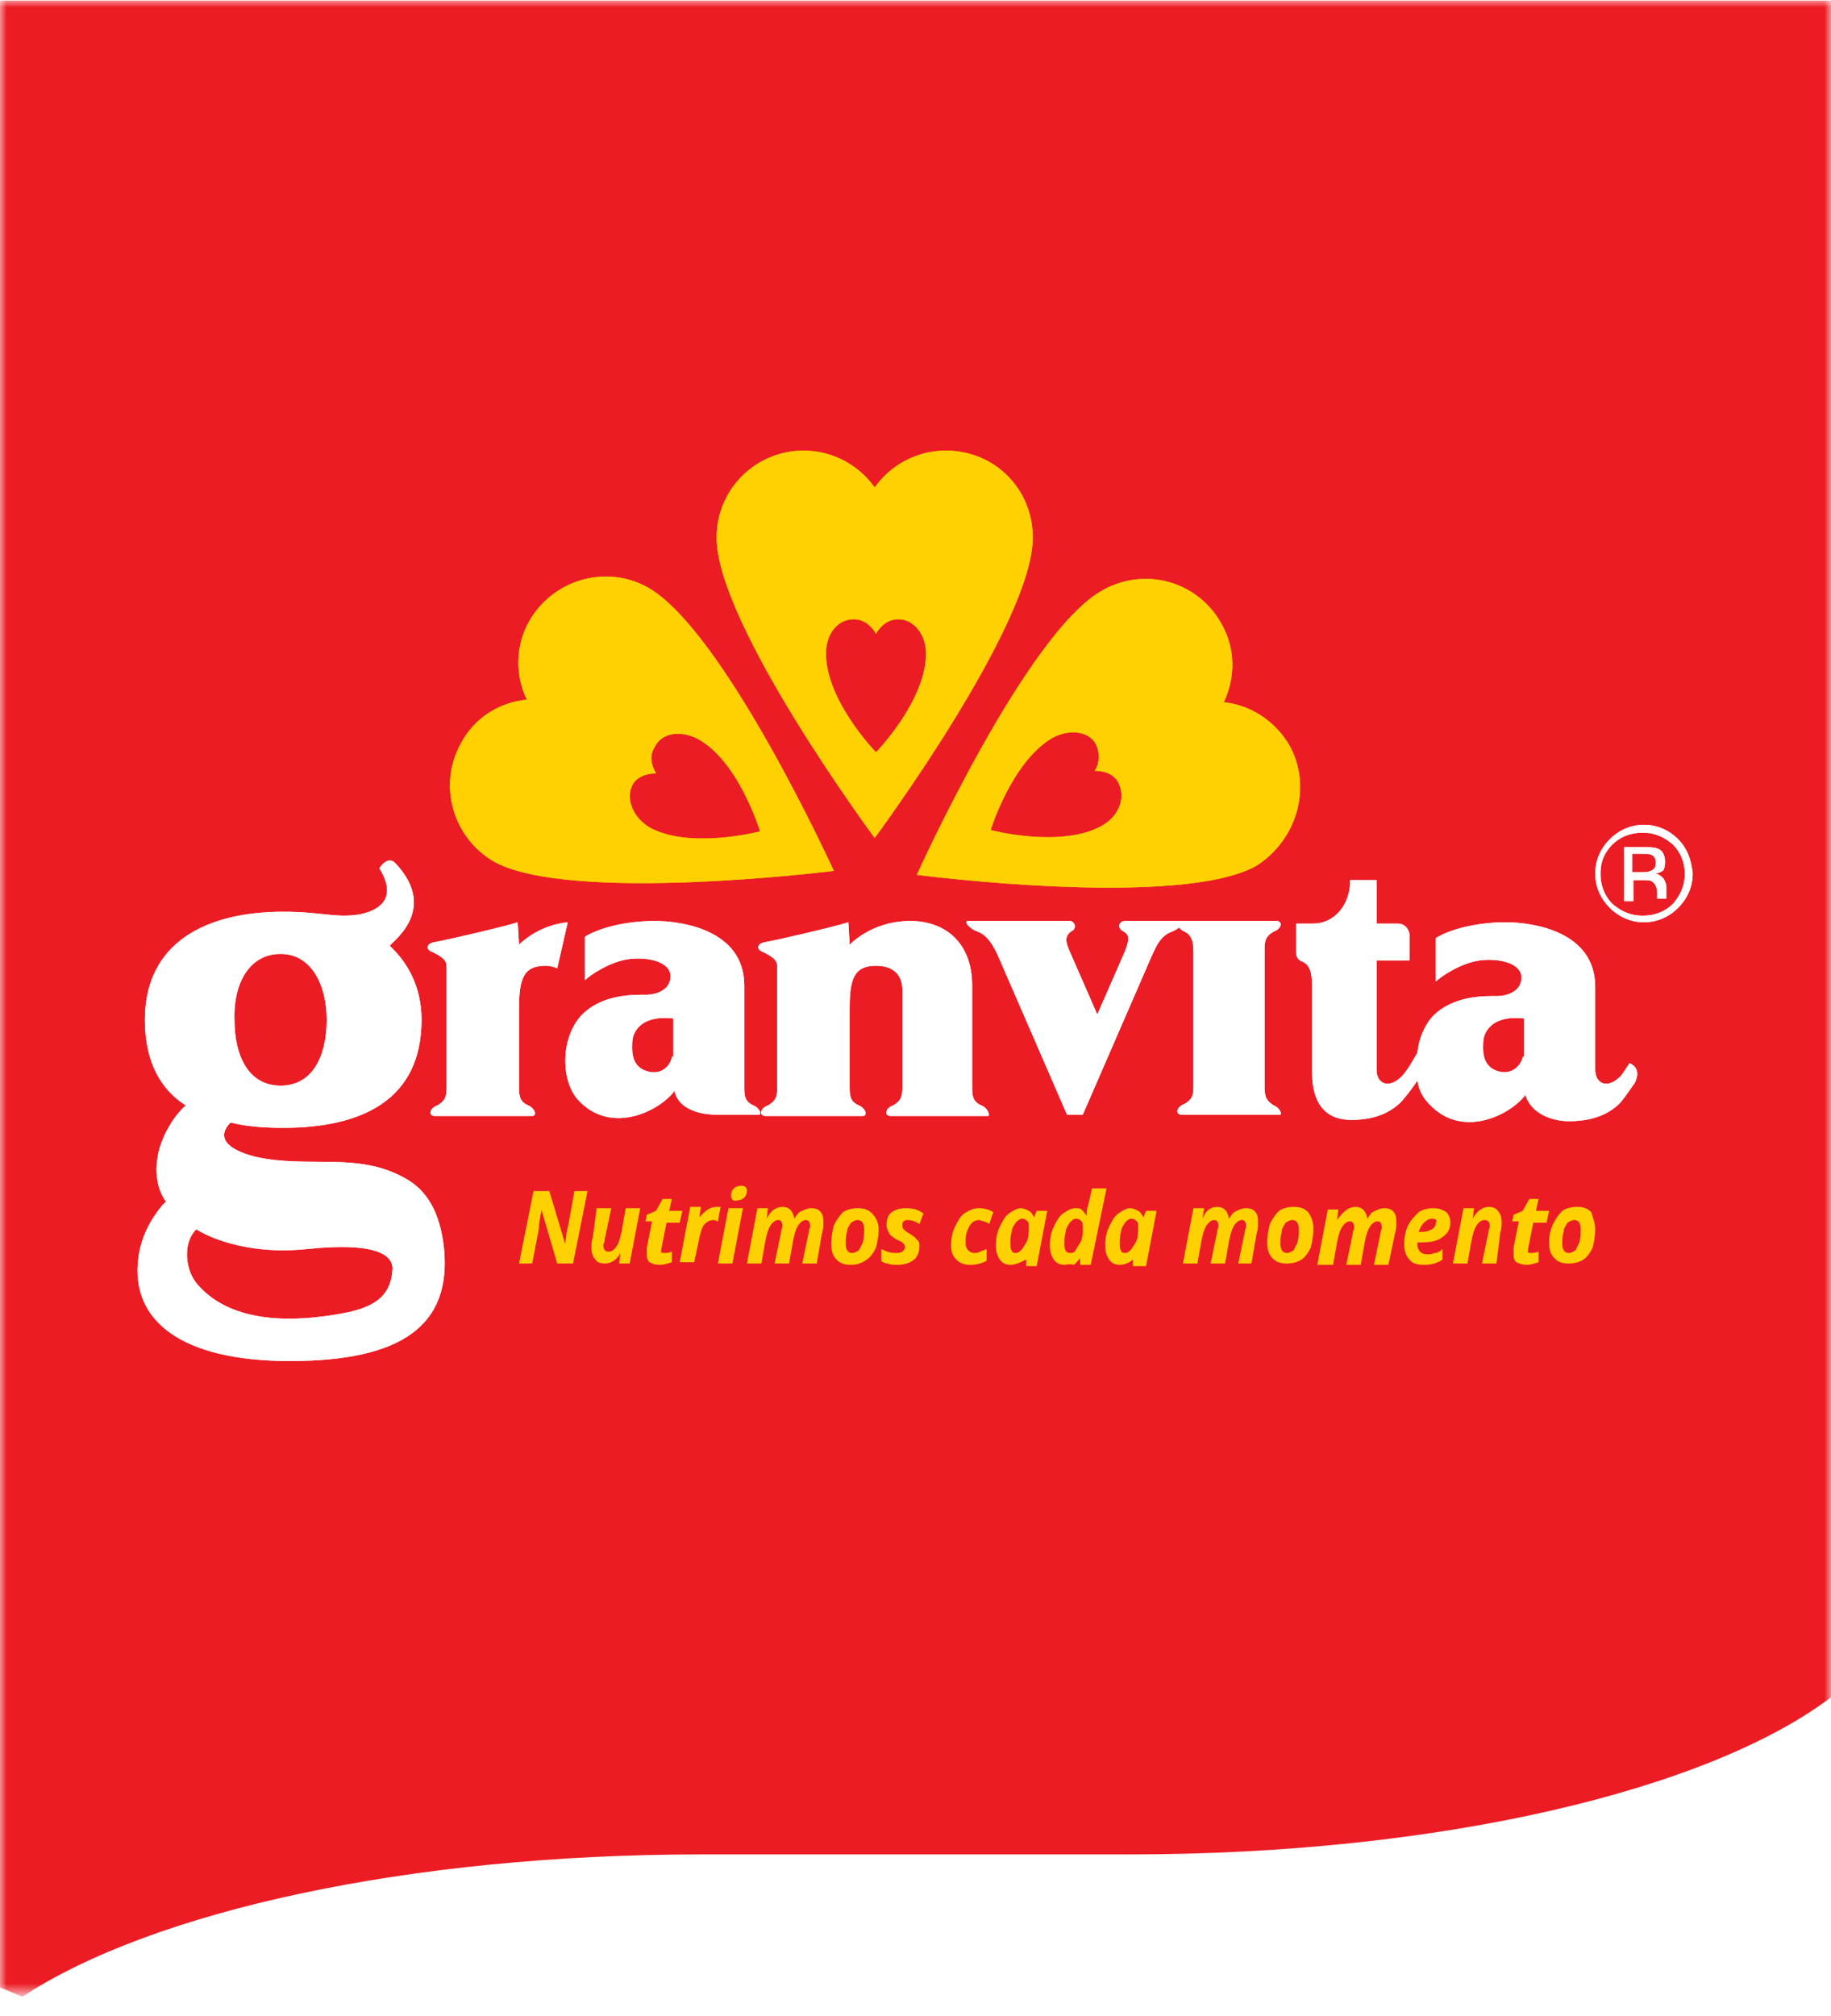
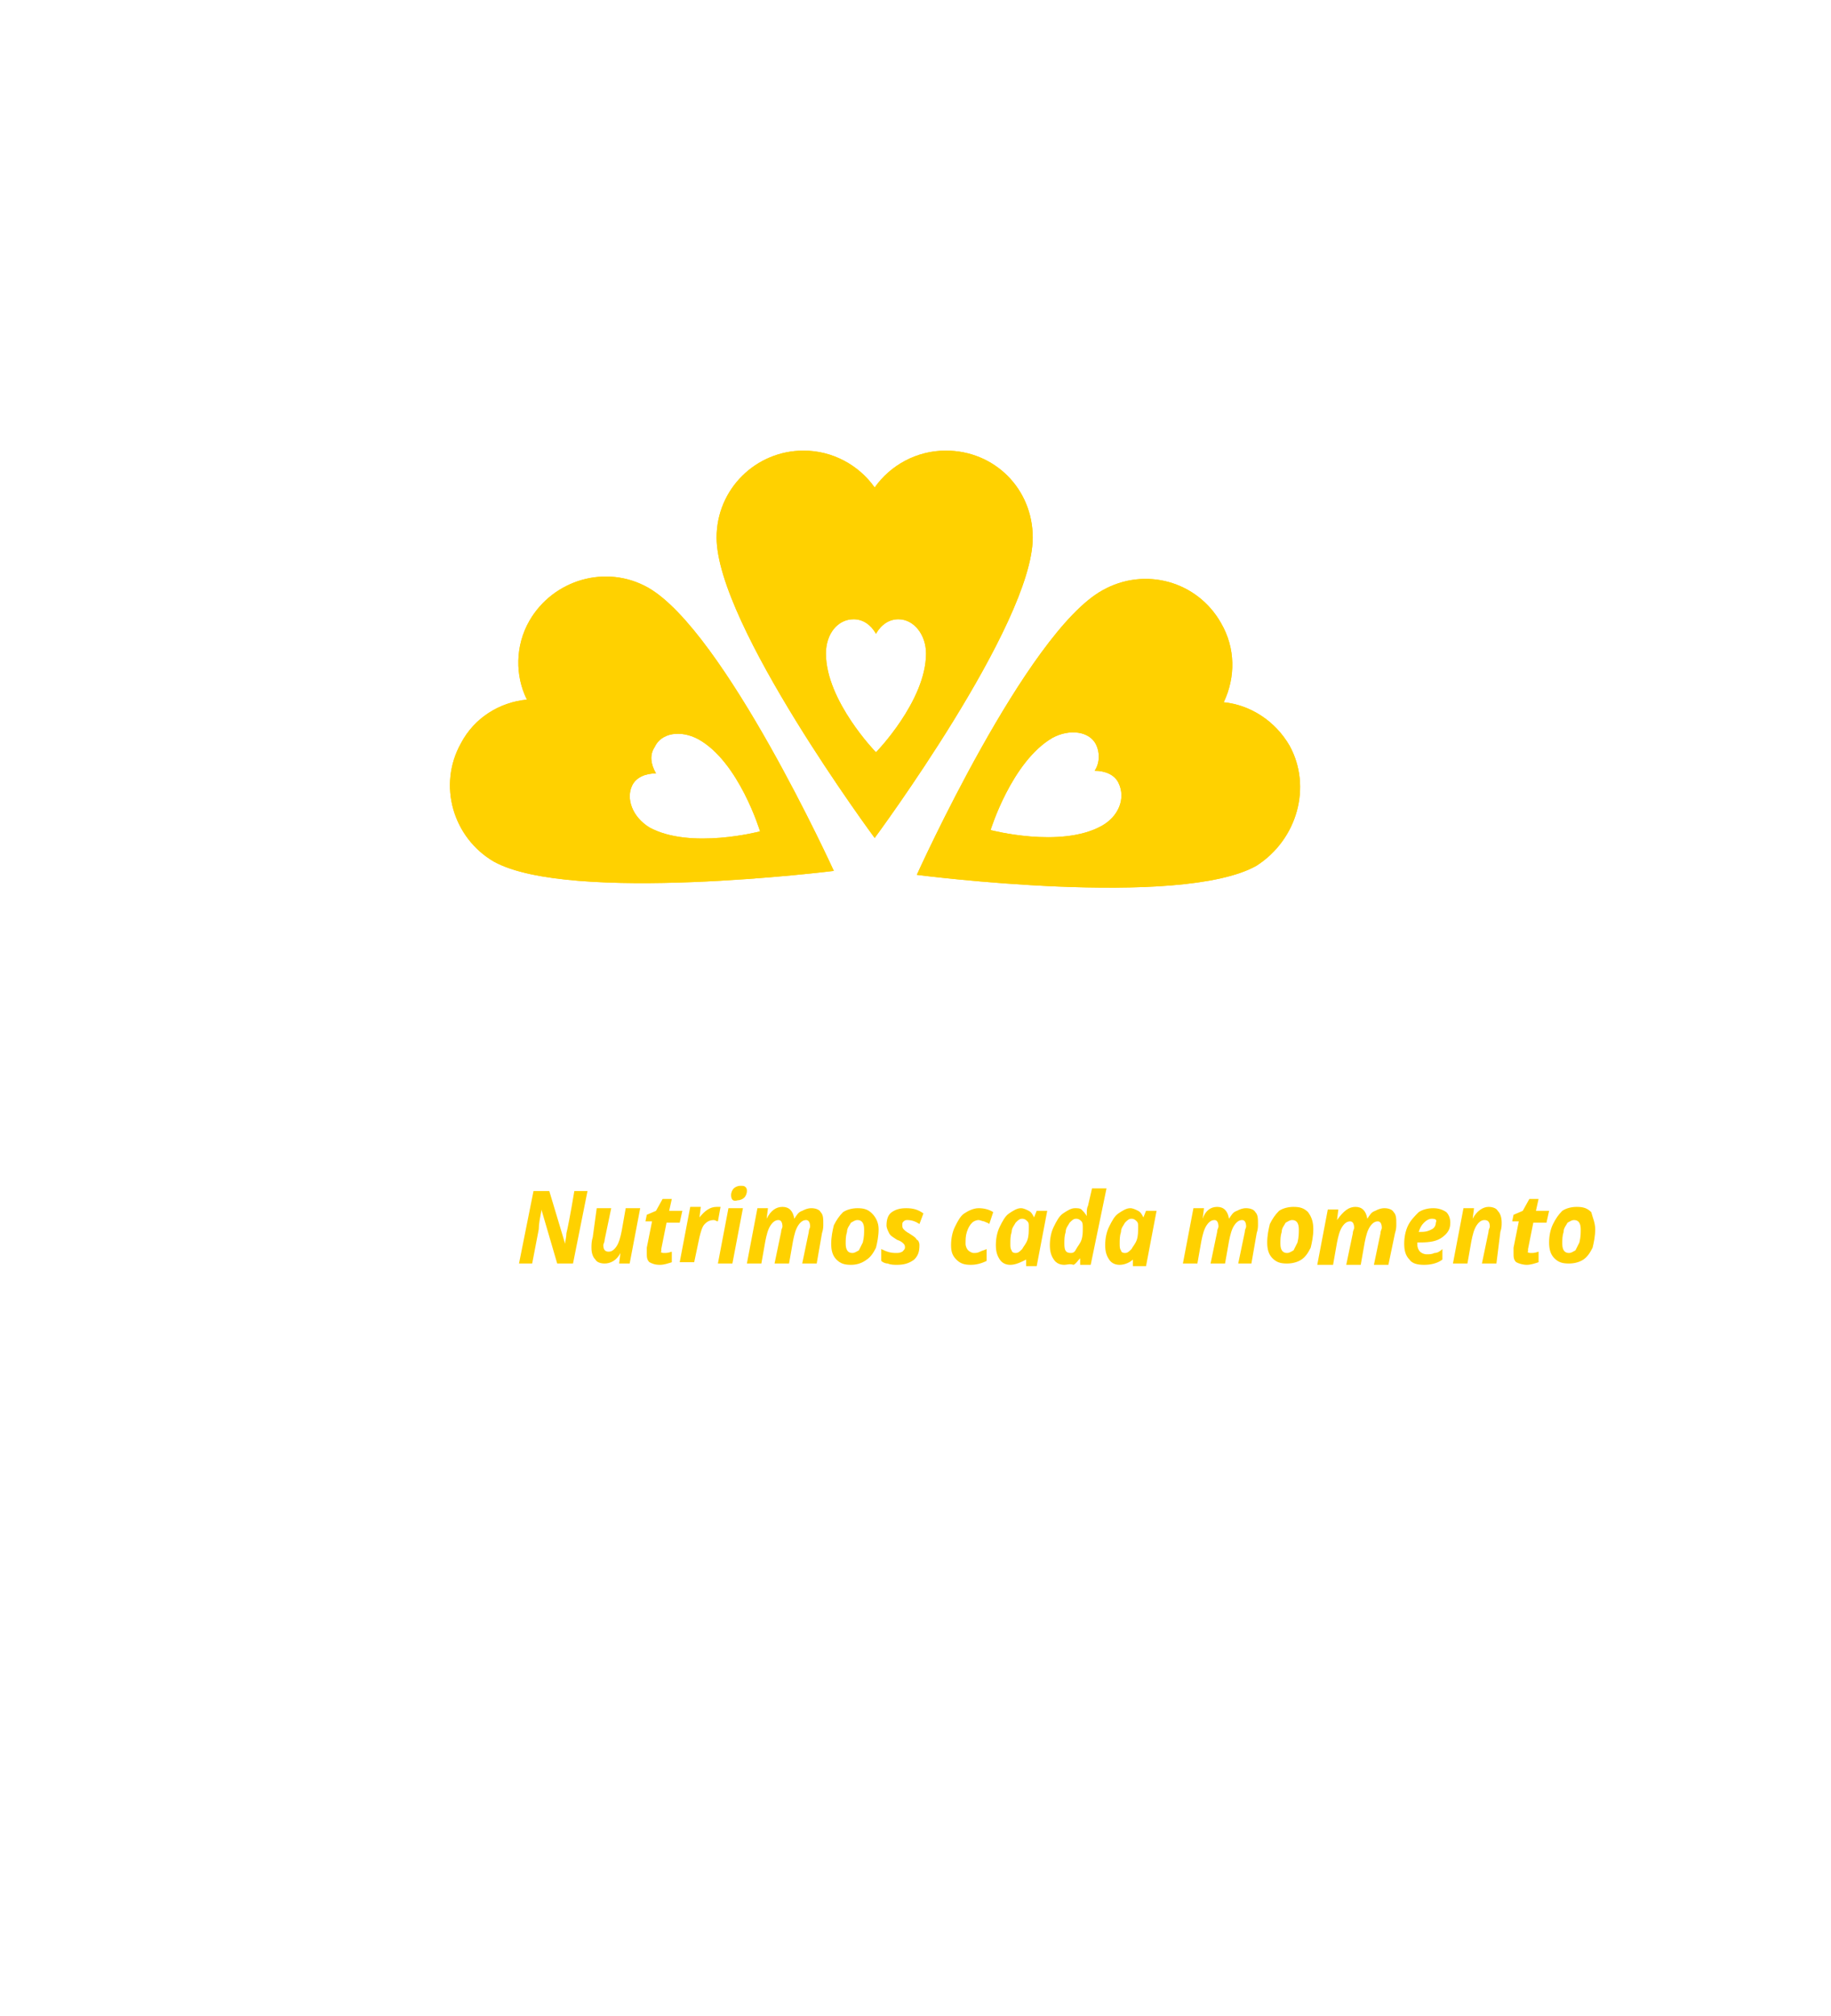
<svg xmlns="http://www.w3.org/2000/svg" version="1.1" id="Layer_1" x="0px" y="0px" viewBox="0 0 139 153" style="enable-background:new 0 0 139 153;" xml:space="preserve">
  <style type="text/css">
	.st0{filter:url(#Adobe_OpacityMaskFilter);}
	.st1{fill:#FFFFFF;}
	.st2{mask:url(#mask-2);fill:#EC1C24;}
	.st3{fill:#FFD100;}
</style>
  <title>im_logo_granvita</title>
  <desc>Created with Sketch.</desc>
  <g id="Group-3" transform="translate(0, 0.346)">
    <g id="Clip-2">
	</g>
    <defs>
      <filter id="Adobe_OpacityMaskFilter" filterUnits="userSpaceOnUse" x="0" y="-0.3" width="139" height="151.6">
        <feColorMatrix type="matrix" values="1 0 0 0 0  0 1 0 0 0  0 0 1 0 0  0 0 0 1 0" />
      </filter>
    </defs>
    <mask maskUnits="userSpaceOnUse" x="0" y="-0.3" width="139" height="151.6" id="mask-2">
      <g class="st0">
        <polygon id="path-1" class="st1" points="139,75.4 139,151.2 0,151.2 0,75.4 0,-0.3 139,-0.3    " />
      </g>
    </mask>
-     <path id="Fill-1" class="st2" d="M0-0.3v150.8l1.7,0.7c9.9-6.5,29.3-10.8,51.6-10.8h32.5c23.6,0,44-4.9,53.3-12V-0.3H0z" />
  </g>
  <g>
    <path class="st3" d="M71.8,34.2c-2.2,0-4.2,1.1-5.4,2.8c-1.2-1.7-3.2-2.8-5.4-2.8c-3.6,0-6.6,2.9-6.6,6.6c0,6.6,12,22.8,12,22.8   s12-16.2,12-22.8C78.4,37.1,75.5,34.2,71.8,34.2 M66.5,57.1c0,0-3.8-3.9-3.8-7.5c0-1.5,0.9-2.6,2.1-2.6c0.7,0,1.3,0.4,1.7,1.1   c0.4-0.7,1-1.1,1.7-1.1c1.2,0,2.1,1.2,2.1,2.6C70.3,53.2,66.5,57.1,66.5,57.1" />
    <path class="st3" d="M49.2,44.6c-3.2-1.8-7.2-0.6-9,2.5c-1.1,1.9-1.1,4.2-0.2,6c-2.1,0.2-4,1.4-5,3.3c-1.8,3.2-0.6,7.2,2.5,9   c5.8,3.2,25.8,0.7,25.8,0.7S55,47.9,49.2,44.6 M53,56.1c3.1,1.7,4.7,7,4.7,7s-5.3,1.4-8.4-0.3C48,62,47.5,60.6,48,59.6   c0.3-0.6,1-0.9,1.8-0.9c-0.4-0.7-0.5-1.4-0.1-2C50.2,55.6,51.7,55.4,53,56.1" />
    <path class="st3" d="M97.9,56.6c-1.1-1.9-3-3.1-5-3.3c0.9-1.9,0.9-4.1-0.2-6c-1.8-3.2-5.8-4.3-9-2.5c-5.8,3.2-14.1,21.6-14.1,21.6   s20,2.6,25.8-0.7C98.5,63.7,99.6,59.7,97.9,56.6 M83.6,62.7c-3.1,1.7-8.4,0.3-8.4,0.3s1.6-5.2,4.7-7c1.3-0.7,2.8-0.5,3.3,0.5   c0.3,0.6,0.3,1.4-0.1,2c0.8,0,1.5,0.3,1.8,0.9C85.5,60.6,84.9,62,83.6,62.7" />
    <path class="st1" d="M127.4,63.7c-0.7-0.7-1.6-1.1-2.6-1.1c-1,0-1.9,0.4-2.6,1.1c-0.7,0.7-1.1,1.6-1.1,2.6c0,1,0.4,1.9,1.1,2.6   c0.7,0.7,1.6,1.1,2.6,1.1c1,0,1.9-0.4,2.6-1.1c0.7-0.7,1.1-1.6,1.1-2.6C128.4,65.3,128.1,64.4,127.4,63.7 M127,68.6   c-0.6,0.6-1.4,0.9-2.3,0.9c-0.9,0-1.6-0.3-2.3-0.9c-0.6-0.6-0.9-1.4-0.9-2.3c0-0.9,0.3-1.6,0.9-2.2c0.6-0.6,1.4-0.9,2.3-0.9   c0.9,0,1.6,0.3,2.3,0.9c0.6,0.6,0.9,1.4,0.9,2.2C127.9,67.2,127.6,67.9,127,68.6" />
    <path class="st1" d="M126.4,65.4c0-0.5-0.2-0.9-0.6-1c-0.2-0.1-0.6-0.1-1.1-0.1h-1.4v4.1h0.7v-1.6h0.6c0.4,0,0.7,0,0.8,0.1   c0.3,0.2,0.4,0.5,0.4,0.9v0.3l0,0.1c0,0,0,0,0,0c0,0,0,0,0,0h0.7l0-0.1c0,0,0-0.1,0-0.2c0-0.1,0-0.2,0-0.3v-0.3   c0-0.2-0.1-0.4-0.2-0.6c-0.2-0.2-0.4-0.4-0.7-0.4c0.2,0,0.5-0.1,0.6-0.2C126.3,66.1,126.4,65.8,126.4,65.4 M125.3,66.1   c-0.2,0.1-0.4,0.1-0.7,0.1h-0.7v-1.4h0.6c0.4,0,0.7,0,0.9,0.1c0.2,0.1,0.3,0.3,0.3,0.6C125.7,65.8,125.6,66,125.3,66.1" />
    <path class="st1" d="M30.7,89.4c-3.6-2-7.3-0.7-11.3-1.6c-2.4-0.6-2.9-1.6-1.9-2.6c1.2,0.3,2.6,0.4,4,0.4c5.8,0,10.5-2,10.5-8.2   c0-2.3-0.9-4.2-2.4-5.6c-0.2-0.1,3.9-2.6,0.4-6.3c-0.6-0.6-1.2,0.4-1.2,0.4c1.6,2.6-0.5,3.3-1.5,3.5c-1.8,0.3-2.9-0.2-5.8-0.2   c-5.8,0-10.5,2.3-10.5,8.2c0,3.2,1.2,5.3,3.1,6.5c0,0-1.1,0.9-1.8,2.7c-0.6,1.5-0.6,3.4,0.3,4.6c-0.1,0.1-0.2,0.2-0.3,0.3   c-0.9,1.1-1.6,2.4-1.8,4c-0.6,4.7,3.2,7.8,11.5,7.8c8.5,0,12.3-2.7,11.7-8.6C33.4,92,32.4,90.3,30.7,89.4 M21.3,72.4   c2.3,0,3.5,2.3,3.5,5c0,2.8-1.1,5-3.5,5c-2.4,0-3.5-2.2-3.5-5C17.7,74.7,18.9,72.4,21.3,72.4 M25.9,99.7c-3.3,0.6-8.2,0.9-10.9-2.2   c-0.9-1-1.2-3.1-0.1-4.2c0.6,0.4,3.6,2,8.4,1.5c5.8-0.6,6.5,0.7,6.5,1.5C29.7,98.1,28.8,99.2,25.9,99.7" />
    <path class="st1" d="M74.5,83.9c-0.7-0.3-0.7-0.8-0.7-1.5c0,0,0-7.1,0-7.6c0-3.3-2.1-4.9-4.7-4.9c-2.5,0-4.1,1.3-4.6,1.8L64.4,70   c-0.9,0.3-5.6,1.4-6.3,1.5c-0.6,0.1-0.7,0.5-0.3,0.7c1.1,0.5,1.2,0.8,1.2,1.2v9c0,0.7,0,1.1-0.7,1.5c-0.6,0.2-0.7,0.8-0.2,0.8   c1,0,6.8,0,7.3,0c0,0,0.1,0,0.1,0c0.4,0,0.2-0.6-0.3-0.8c-0.7-0.3-0.7-0.8-0.7-1.5c0,0,0-4.5,0-5.9c0-2.3,0.4-3.2,2-3.2   c1.6,0,2,1,2,1.8v7.3c0,0.7,0,1.1-0.7,1.5c-0.6,0.2-0.7,0.8-0.2,0.8c1,0,6.8,0,7.3,0c0,0,0.1,0,0.1,0C75.2,84.7,75,84.1,74.5,83.9" />
    <path class="st1" d="M57.2,83.9c-0.7-0.3-0.7-0.8-0.7-1.5l0-2.3c0,0,0-1.1,0-5.3c0-4.2-4.7-4.9-6.8-4.9c-2.1,0-4.2,0.5-5.3,1.2v3.3   c0.4-0.4,1.9-1.4,3.3-1.6c1.5-0.2,3.2,0.2,3.2,1.3c0,1.1-1.2,1.4-1.8,1.4c-0.9,0-3.4-0.1-5,1.6c-1.6,1.8-1.5,5-0.2,6.4   c2.5,2.7,6.2,0.8,7.3-0.7c0.4,1.8,2.9,1.8,3.1,1.8h0.1h0.1h3C57.9,84.7,57.7,84.1,57.2,83.9 M51,80.2c0,0.4-0.6,1.5-1.9,1.1   c-1.3-0.4-1.1-1.8-1.1-2.2c0-0.5,0.4-2.1,3.1-1.8V80.2z" />
    <path class="st1" d="M96.7,83.9C96,83.5,96,83,96,82.4l0-10.2c0-0.7,0-1.1,0.7-1.5c0.6-0.2,0.7-0.8,0.2-0.8c-1,0-6.8,0-7.3,0h-0.1   h0h-0.1c-0.5,0-3,0-4,0c-0.5,0-0.6,0.6-0.1,0.8c0.5,0.3,0.4,0.7,0.1,1.5l-2.1,4.8l-2.1-4.8c-0.3-0.7-0.4-1.1,0.1-1.5   c0.5-0.2,0.3-0.8-0.1-0.8c-1,0-7.1,0-7.6,0c0,0-0.1,0-0.1,0c-0.4,0,0.1,0.6,0.7,0.8c0.8,0.3,1.2,1.1,1.5,1.7l5.3,12.2h0.6h0.6   l5.3-12.2c0.3-0.6,0.6-1.4,1.5-1.7c0.2-0.1,0.4-0.2,0.5-0.3c0.1,0.1,0.2,0.2,0.4,0.3c0.7,0.3,0.7,1.1,0.7,1.7v9.9   c0,0.7,0,1.1-0.7,1.5c-0.6,0.2-0.7,0.8-0.2,0.8c1,0,6.8,0,7.3,0c0,0,0.1,0,0.1,0C97.4,84.7,97.2,84.1,96.7,83.9" />
    <path class="st1" d="M39.4,71.7L39.3,70c-0.9,0.3-5.6,1.4-6.3,1.5c-0.6,0.1-0.7,0.5-0.3,0.7c1.1,0.5,1.2,0.8,1.2,1.2v9   c0,0.7,0,1.1-0.7,1.5c-0.6,0.2-0.7,0.8-0.2,0.8c1,0,6.8,0,7.3,0c0,0,0.1,0,0.1,0c0.4,0,0.2-0.6-0.3-0.8c-0.7-0.3-0.7-0.8-0.7-1.5   c0,0,0-4.5,0-5.9c0-2.3,0.4-3.2,2-3.2c0.4,0,0.7,0.1,0.9,0.2l0.8-3.5C41.1,70.2,39.8,71.3,39.4,71.7" />
    <path class="st1" d="M123.7,80.7l-0.6,0.9c-1,1.1-2,0.7-2-0.4v-6.3c0-4.2-4.7-4.9-6.8-4.9c-2.1,0-4.2,0.5-5.3,1.2v3.3   c0.4-0.4,1.9-1.4,3.3-1.6c1.5-0.2,3.2,0.2,3.2,1.3c0,1.1-1.2,1.4-1.8,1.4c-0.9,0-3.4-0.1-5,1.6c-0.6,0.7-1,1.7-1.1,2.7   c-0.3,0.5-0.6,1.1-1.1,1.7c-1,1.1-2,0.7-2-0.4v-8.3h2.5v-2c0,0-0.1-0.8-0.9-0.8h-1.6v-3.3h-2c0,2-1.3,3.3-2.8,3.3h-1.3v2.2   c0,0.4,0.2,0.6,0.5,0.7c0.7,0.3,0.7,1.3,0.7,1.9v6.4c0,2.8,1.3,3.7,3,3.7c2.1,0,3.2-0.8,3.8-1.4c0.5-0.6,0.9-1.1,1.2-1.6   c0.1,0.7,0.4,1.3,0.9,1.8c2.5,2.7,6.2,0.8,7.3-0.7c0.4,1.4,2,2,3.3,2c2.2,0,3.3-0.8,3.9-1.4c0.5-0.6,0.8-1.1,1.1-1.5   C124.7,81,123.7,80.7,123.7,80.7 M115.6,80.2c0,0.3-0.6,1.5-1.9,1.1c-1.3-0.4-1.1-1.8-1.1-2.2c0-0.5,0.4-2.1,3.1-1.8V80.2z" />
    <path class="st3" d="M71.8,34.2c-2.2,0-4.2,1.1-5.4,2.8c-1.2-1.7-3.2-2.8-5.4-2.8c-3.6,0-6.6,2.9-6.6,6.6c0,6.6,12,22.8,12,22.8   s12-16.2,12-22.8C78.4,37.1,75.5,34.2,71.8,34.2 M66.5,57.1c0,0-3.8-3.9-3.8-7.5c0-1.5,0.9-2.6,2.1-2.6c0.7,0,1.3,0.4,1.7,1.1   c0.4-0.7,1-1.1,1.7-1.1c1.2,0,2.1,1.2,2.1,2.6C70.3,53.2,66.5,57.1,66.5,57.1" />
    <path class="st3" d="M49.2,44.6c-3.2-1.8-7.2-0.6-9,2.5c-1.1,1.9-1.1,4.2-0.2,6c-2.1,0.2-4,1.4-5,3.3c-1.8,3.2-0.6,7.2,2.5,9   c5.8,3.2,25.8,0.7,25.8,0.7S55,47.9,49.2,44.6 M53,56.1c3.1,1.7,4.7,7,4.7,7s-5.3,1.4-8.4-0.3C48,62,47.5,60.6,48,59.6   c0.3-0.6,1-0.9,1.8-0.9c-0.4-0.7-0.5-1.4-0.1-2C50.2,55.6,51.7,55.4,53,56.1" />
    <path class="st3" d="M97.9,56.6c-1.1-1.9-3-3.1-5-3.3c0.9-1.9,0.9-4.1-0.2-6c-1.8-3.2-5.8-4.3-9-2.5c-5.8,3.2-14.1,21.6-14.1,21.6   s20,2.6,25.8-0.7C98.5,63.7,99.6,59.7,97.9,56.6 M83.6,62.7c-3.1,1.7-8.4,0.3-8.4,0.3s1.6-5.2,4.7-7c1.3-0.7,2.8-0.5,3.3,0.5   c0.3,0.6,0.3,1.4-0.1,2c0.8,0,1.5,0.3,1.8,0.9C85.5,60.6,84.9,62,83.6,62.7" />
    <path class="st1" d="M127.4,63.7c-0.7-0.7-1.6-1.1-2.6-1.1c-1,0-1.9,0.4-2.6,1.1c-0.7,0.7-1.1,1.6-1.1,2.6c0,1,0.4,1.9,1.1,2.6   c0.7,0.7,1.6,1.1,2.6,1.1c1,0,1.9-0.4,2.6-1.1c0.7-0.7,1.1-1.6,1.1-2.6C128.4,65.3,128.1,64.4,127.4,63.7 M127,68.6   c-0.6,0.6-1.4,0.9-2.3,0.9c-0.9,0-1.6-0.3-2.3-0.9c-0.6-0.6-0.9-1.4-0.9-2.3c0-0.9,0.3-1.6,0.9-2.2c0.6-0.6,1.4-0.9,2.3-0.9   c0.9,0,1.6,0.3,2.3,0.9c0.6,0.6,0.9,1.4,0.9,2.2C127.9,67.2,127.6,67.9,127,68.6" />
-     <path class="st1" d="M126.4,65.4c0-0.5-0.2-0.9-0.6-1c-0.2-0.1-0.6-0.1-1.1-0.1h-1.4v4.1h0.7v-1.6h0.6c0.4,0,0.7,0,0.8,0.1   c0.3,0.2,0.4,0.5,0.4,0.9v0.3l0,0.1c0,0,0,0,0,0c0,0,0,0,0,0h0.7l0-0.1c0,0,0-0.1,0-0.2c0-0.1,0-0.2,0-0.3v-0.3   c0-0.2-0.1-0.4-0.2-0.6c-0.2-0.2-0.4-0.4-0.7-0.4c0.2,0,0.5-0.1,0.6-0.2C126.3,66.1,126.4,65.8,126.4,65.4 M125.3,66.1   c-0.2,0.1-0.4,0.1-0.7,0.1h-0.7v-1.4h0.6c0.4,0,0.7,0,0.9,0.1c0.2,0.1,0.3,0.3,0.3,0.6C125.7,65.8,125.6,66,125.3,66.1" />
+     <path class="st1" d="M126.4,65.4c0-0.5-0.2-0.9-0.6-1c-0.2-0.1-0.6-0.1-1.1-0.1h-1.4v4.1h0.7v-1.6h0.6c0.4,0,0.7,0,0.8,0.1   c0.3,0.2,0.4,0.5,0.4,0.9v0.3l0,0.1c0,0,0,0,0,0c0,0,0,0,0,0h0.7l0-0.1c0,0,0-0.1,0-0.2c0-0.1,0-0.2,0-0.3v-0.3   c0-0.2-0.1-0.4-0.2-0.6c-0.2-0.2-0.4-0.4-0.7-0.4c0.2,0,0.5-0.1,0.6-0.2C126.3,66.1,126.4,65.8,126.4,65.4 M125.3,66.1   c-0.2,0.1-0.4,0.1-0.7,0.1h-0.7v-1.4c0.4,0,0.7,0,0.9,0.1c0.2,0.1,0.3,0.3,0.3,0.6C125.7,65.8,125.6,66,125.3,66.1" />
    <path class="st1" d="M30.7,89.4c-3.6-2-7.3-0.7-11.3-1.6c-2.4-0.6-2.9-1.6-1.9-2.6c1.2,0.3,2.6,0.4,4,0.4c5.8,0,10.5-2,10.5-8.2   c0-2.3-0.9-4.2-2.4-5.6c-0.2-0.1,3.9-2.6,0.4-6.3c-0.6-0.6-1.2,0.4-1.2,0.4c1.6,2.6-0.5,3.3-1.5,3.5c-1.8,0.3-2.9-0.2-5.8-0.2   c-5.8,0-10.5,2.3-10.5,8.2c0,3.2,1.2,5.3,3.1,6.5c0,0-1.1,0.9-1.8,2.7c-0.6,1.5-0.6,3.4,0.3,4.6c-0.1,0.1-0.2,0.2-0.3,0.3   c-0.9,1.1-1.6,2.4-1.8,4c-0.6,4.7,3.2,7.8,11.5,7.8c8.5,0,12.3-2.7,11.7-8.6C33.4,92,32.4,90.3,30.7,89.4 M21.3,72.4   c2.3,0,3.5,2.3,3.5,5c0,2.8-1.1,5-3.5,5c-2.4,0-3.5-2.2-3.5-5C17.7,74.7,18.9,72.4,21.3,72.4 M25.9,99.7c-3.3,0.6-8.2,0.9-10.9-2.2   c-0.9-1-1.2-3.1-0.1-4.2c0.6,0.4,3.6,2,8.4,1.5c5.8-0.6,6.5,0.7,6.5,1.5C29.7,98.1,28.8,99.2,25.9,99.7" />
    <path class="st1" d="M74.5,83.9c-0.7-0.3-0.7-0.8-0.7-1.5c0,0,0-7.1,0-7.6c0-3.3-2.1-4.9-4.7-4.9c-2.5,0-4.1,1.3-4.6,1.8L64.4,70   c-0.9,0.3-5.6,1.4-6.3,1.5c-0.6,0.1-0.7,0.5-0.3,0.7c1.1,0.5,1.2,0.8,1.2,1.2v9c0,0.7,0,1.1-0.7,1.5c-0.6,0.2-0.7,0.8-0.2,0.8   c1,0,6.8,0,7.3,0c0,0,0.1,0,0.1,0c0.4,0,0.2-0.6-0.3-0.8c-0.7-0.3-0.7-0.8-0.7-1.5c0,0,0-4.5,0-5.9c0-2.3,0.4-3.2,2-3.2   c1.6,0,2,1,2,1.8v7.3c0,0.7,0,1.1-0.7,1.5c-0.6,0.2-0.7,0.8-0.2,0.8c1,0,6.8,0,7.3,0c0,0,0.1,0,0.1,0C75.2,84.7,75,84.1,74.5,83.9" />
    <path class="st1" d="M57.2,83.9c-0.7-0.3-0.7-0.8-0.7-1.5l0-2.3c0,0,0-1.1,0-5.3c0-4.2-4.7-4.9-6.8-4.9c-2.1,0-4.2,0.5-5.3,1.2v3.3   c0.4-0.4,1.9-1.4,3.3-1.6c1.5-0.2,3.2,0.2,3.2,1.3c0,1.1-1.2,1.4-1.8,1.4c-0.9,0-3.4-0.1-5,1.6c-1.6,1.8-1.5,5-0.2,6.4   c2.5,2.7,6.2,0.8,7.3-0.7c0.4,1.8,2.9,1.8,3.1,1.8h0.1h0.1h3C57.9,84.7,57.7,84.1,57.2,83.9 M51,80.2c0,0.4-0.6,1.5-1.9,1.1   c-1.3-0.4-1.1-1.8-1.1-2.2c0-0.5,0.4-2.1,3.1-1.8V80.2z" />
    <path class="st1" d="M96.7,83.9C96,83.5,96,83,96,82.4l0-10.2c0-0.7,0-1.1,0.7-1.5c0.6-0.2,0.7-0.8,0.2-0.8c-1,0-6.8,0-7.3,0h-0.1   h0h-0.1c-0.5,0-3,0-4,0c-0.5,0-0.6,0.6-0.1,0.8c0.5,0.3,0.4,0.7,0.1,1.5l-2.1,4.8l-2.1-4.8c-0.3-0.7-0.4-1.1,0.1-1.5   c0.5-0.2,0.3-0.8-0.1-0.8c-1,0-7.1,0-7.6,0c0,0-0.1,0-0.1,0c-0.4,0,0.1,0.6,0.7,0.8c0.8,0.3,1.2,1.1,1.5,1.7l5.3,12.2h0.6h0.6   l5.3-12.2c0.3-0.6,0.6-1.4,1.5-1.7c0.2-0.1,0.4-0.2,0.5-0.3c0.1,0.1,0.2,0.2,0.4,0.3c0.7,0.3,0.7,1.1,0.7,1.7v9.9   c0,0.7,0,1.1-0.7,1.5c-0.6,0.2-0.7,0.8-0.2,0.8c1,0,6.8,0,7.3,0c0,0,0.1,0,0.1,0C97.4,84.7,97.2,84.1,96.7,83.9" />
    <path class="st1" d="M39.4,71.7L39.3,70c-0.9,0.3-5.6,1.4-6.3,1.5c-0.6,0.1-0.7,0.5-0.3,0.7c1.1,0.5,1.2,0.8,1.2,1.2v9   c0,0.7,0,1.1-0.7,1.5c-0.6,0.2-0.7,0.8-0.2,0.8c1,0,6.8,0,7.3,0c0,0,0.1,0,0.1,0c0.4,0,0.2-0.6-0.3-0.8c-0.7-0.3-0.7-0.8-0.7-1.5   c0,0,0-4.5,0-5.9c0-2.3,0.4-3.2,2-3.2c0.4,0,0.7,0.1,0.9,0.2l0.8-3.5C41.1,70.2,39.8,71.3,39.4,71.7" />
    <path class="st1" d="M123.7,80.7l-0.6,0.9c-1,1.1-2,0.7-2-0.4v-6.3c0-4.2-4.7-4.9-6.8-4.9c-2.1,0-4.2,0.5-5.3,1.2v3.3   c0.4-0.4,1.9-1.4,3.3-1.6c1.5-0.2,3.2,0.2,3.2,1.3c0,1.1-1.2,1.4-1.8,1.4c-0.9,0-3.4-0.1-5,1.6c-0.6,0.7-1,1.7-1.1,2.7   c-0.3,0.5-0.6,1.1-1.1,1.7c-1,1.1-2,0.7-2-0.4v-8.3h2.5v-2c0,0-0.1-0.8-0.9-0.8h-1.6v-3.3h-2c0,2-1.3,3.3-2.8,3.3h-1.3v2.2   c0,0.4,0.2,0.6,0.5,0.7c0.7,0.3,0.7,1.3,0.7,1.9v6.4c0,2.8,1.3,3.7,3,3.7c2.1,0,3.2-0.8,3.8-1.4c0.5-0.6,0.9-1.1,1.2-1.6   c0.1,0.7,0.4,1.3,0.9,1.8c2.5,2.7,6.2,0.8,7.3-0.7c0.4,1.4,2,2,3.3,2c2.2,0,3.3-0.8,3.9-1.4c0.5-0.6,0.8-1.1,1.1-1.5   C124.7,81,123.7,80.7,123.7,80.7 M115.6,80.2c0,0.3-0.6,1.5-1.9,1.1c-1.3-0.4-1.1-1.8-1.1-2.2c0-0.5,0.4-2.1,3.1-1.8V80.2z" />
    <path class="st3" d="M43.5,95.9h-1.2l-1.2-4.1h0l0,0.1c-0.1,0.5-0.2,1-0.2,1.4l-0.5,2.6h-1l1.1-5.5h1.2l1.2,4h0   c0-0.2,0.1-0.5,0.1-0.8c0.1-0.4,0.3-1.4,0.6-3.2h1L43.5,95.9z" />
    <path class="st3" d="M45.3,91.7h1.1l-0.5,2.4c0,0.2-0.1,0.3-0.1,0.4c0,0.3,0.1,0.5,0.4,0.5c0.2,0,0.4-0.1,0.6-0.4   c0.2-0.3,0.3-0.7,0.4-1.2l0.3-1.7h1.1l-0.8,4.2H47l0.1-0.8h0c-0.3,0.6-0.8,0.8-1.2,0.8c-0.3,0-0.6-0.1-0.7-0.3   c-0.2-0.2-0.3-0.5-0.3-0.9c0-0.2,0-0.5,0.1-0.8L45.3,91.7z" />
    <path class="st3" d="M50.4,95.1c0.2,0,0.3,0,0.6-0.1v0.8c-0.3,0.1-0.6,0.2-0.9,0.2c-0.4,0-0.6-0.1-0.8-0.2   c-0.2-0.2-0.2-0.4-0.2-0.7c0-0.1,0-0.3,0-0.4l0.4-2H49l0.1-0.5l0.7-0.3l0.5-0.9h0.7l-0.2,0.9h1l-0.2,0.9h-1l-0.4,2   c0,0.1,0,0.1,0,0.2C50.1,95,50.2,95.1,50.4,95.1" />
    <path class="st3" d="M54.4,91.6c0.1,0,0.2,0,0.3,0l-0.2,1.1c-0.1,0-0.2-0.1-0.3-0.1c-0.3,0-0.5,0.1-0.7,0.3c-0.2,0.2-0.3,0.6-0.4,1   l-0.4,1.9h-1.1l0.8-4.2h0.8l-0.1,0.8h0C53.5,91.9,53.9,91.6,54.4,91.6" />
    <path class="st3" d="M55.6,95.9h-1.1l0.8-4.2h1.1L55.6,95.9z M55.5,90.7c0-0.2,0.1-0.4,0.2-0.5c0.1-0.1,0.3-0.2,0.5-0.2   c0.2,0,0.3,0,0.4,0.1c0.1,0.1,0.1,0.2,0.1,0.3c0,0.2-0.1,0.4-0.2,0.5c-0.1,0.1-0.3,0.2-0.5,0.2C55.7,91.2,55.5,91.1,55.5,90.7" />
    <path class="st3" d="M59.4,91.6c0.5,0,0.8,0.3,0.9,0.9h0c0.2-0.3,0.3-0.5,0.6-0.6c0.2-0.1,0.4-0.2,0.7-0.2c0.3,0,0.6,0.1,0.7,0.3   c0.2,0.2,0.2,0.5,0.2,0.9c0,0.2,0,0.4-0.1,0.7L62,95.9h-1.1l0.5-2.4c0-0.2,0.1-0.3,0.1-0.4c0-0.3-0.1-0.5-0.3-0.5   c-0.2,0-0.4,0.1-0.6,0.4c-0.2,0.3-0.3,0.7-0.4,1.2l-0.3,1.7h-1.1l0.5-2.4c0-0.2,0.1-0.3,0.1-0.4c0-0.3-0.1-0.5-0.3-0.5   c-0.2,0-0.4,0.1-0.6,0.4c-0.2,0.3-0.3,0.7-0.4,1.2l-0.3,1.7h-1.1l0.8-4.2h0.8l-0.1,0.8h0C58.5,91.9,58.9,91.6,59.4,91.6" />
    <path class="st3" d="M66.7,93.3c0,0.5-0.1,1-0.2,1.4c-0.2,0.4-0.4,0.7-0.7,0.9C65.4,95.9,65,96,64.6,96c-0.5,0-0.8-0.1-1.1-0.4   c-0.3-0.3-0.4-0.7-0.4-1.2c0-0.5,0.1-1,0.2-1.4c0.2-0.4,0.4-0.7,0.7-1c0.3-0.2,0.7-0.3,1.1-0.3c0.5,0,0.8,0.1,1.1,0.4   C66.5,92.4,66.7,92.8,66.7,93.3 M65.6,93.3c0-0.5-0.2-0.7-0.5-0.7c-0.2,0-0.3,0.1-0.5,0.2c-0.1,0.2-0.3,0.4-0.3,0.7   c-0.1,0.3-0.1,0.6-0.1,0.9c0,0.5,0.2,0.7,0.5,0.7c0.2,0,0.3-0.1,0.5-0.2c0.1-0.2,0.2-0.4,0.3-0.6C65.6,93.9,65.6,93.6,65.6,93.3" />
    <path class="st3" d="M69.8,94.5c0,0.5-0.1,0.8-0.4,1.1C69,95.9,68.6,96,68.1,96c-0.2,0-0.5,0-0.7-0.1c-0.2,0-0.4-0.1-0.5-0.2v-0.9   c0.4,0.2,0.7,0.3,1.1,0.3c0.2,0,0.3,0,0.5-0.1c0.1-0.1,0.2-0.2,0.2-0.3c0-0.1,0-0.2-0.1-0.3c-0.1-0.1-0.2-0.2-0.5-0.3   c-0.3-0.2-0.5-0.3-0.6-0.5c-0.1-0.2-0.2-0.4-0.2-0.6c0-0.4,0.1-0.8,0.4-1c0.3-0.2,0.6-0.3,1.1-0.3c0.5,0,0.9,0.1,1.3,0.4l-0.3,0.8   c-0.3-0.2-0.6-0.3-0.9-0.3c-0.1,0-0.2,0-0.3,0.1c-0.1,0.1-0.1,0.1-0.1,0.3c0,0.1,0,0.2,0.1,0.3c0.1,0.1,0.2,0.2,0.4,0.3   c0.3,0.2,0.5,0.3,0.6,0.5C69.7,94.1,69.8,94.3,69.8,94.5" />
    <path class="st3" d="M73.7,96c-0.5,0-0.8-0.1-1.1-0.4c-0.3-0.3-0.4-0.6-0.4-1.1c0-0.5,0.1-1,0.3-1.4c0.2-0.4,0.4-0.8,0.7-1   c0.3-0.2,0.7-0.4,1.1-0.4c0.4,0,0.8,0.1,1.1,0.3l-0.3,0.9c-0.1-0.1-0.2-0.1-0.4-0.2c-0.1,0-0.3-0.1-0.4-0.1c-0.2,0-0.4,0.1-0.5,0.2   c-0.2,0.2-0.3,0.4-0.4,0.7c-0.1,0.3-0.1,0.6-0.1,0.9c0,0.2,0.1,0.4,0.2,0.5c0.1,0.1,0.3,0.2,0.4,0.2c0.2,0,0.3,0,0.5-0.1   c0.2-0.1,0.3-0.1,0.5-0.2v0.9C74.5,95.9,74.1,96,73.7,96" />
    <path class="st3" d="M76.7,96c-0.3,0-0.6-0.1-0.8-0.4c-0.2-0.3-0.3-0.6-0.3-1.1c0-0.5,0.1-1,0.3-1.4c0.2-0.4,0.4-0.8,0.7-1   c0.3-0.2,0.6-0.4,0.9-0.4c0.2,0,0.4,0.1,0.6,0.2c0.2,0.1,0.3,0.3,0.4,0.5h0l0.2-0.5h0.8l-0.8,4.2h-0.8l0-0.5h0   C77.5,95.8,77.1,96,76.7,96 M77.1,95.1c0.2,0,0.3-0.1,0.5-0.3c0.1-0.2,0.3-0.4,0.4-0.7c0.1-0.3,0.1-0.6,0.1-1c0-0.2,0-0.3-0.1-0.4   c-0.1-0.1-0.2-0.2-0.4-0.2c-0.2,0-0.3,0.1-0.5,0.3c-0.1,0.2-0.3,0.4-0.3,0.7c-0.1,0.3-0.1,0.6-0.1,0.9c0,0.2,0,0.4,0.1,0.5   C76.8,95,76.9,95.1,77.1,95.1" />
    <path class="st3" d="M80.8,96c-0.3,0-0.6-0.1-0.8-0.4c-0.2-0.3-0.3-0.6-0.3-1.1c0-0.5,0.1-1,0.3-1.4c0.2-0.4,0.4-0.8,0.7-1   c0.3-0.2,0.6-0.4,0.9-0.4c0.2,0,0.4,0,0.5,0.1c0.1,0.1,0.3,0.3,0.4,0.5h0l0-0.1c0-0.3,0-0.5,0.1-0.7l0.3-1.3h1.1l-1.2,5.8h-0.8   l0-0.5h0c-0.2,0.2-0.3,0.4-0.5,0.5C81.2,95.9,81,96,80.8,96 M81.3,95.1c0.2,0,0.3-0.1,0.4-0.3c0.1-0.2,0.3-0.4,0.4-0.7   c0.1-0.3,0.1-0.6,0.1-0.9c0-0.2,0-0.4-0.1-0.5c-0.1-0.1-0.2-0.2-0.4-0.2c-0.2,0-0.3,0.1-0.5,0.3c-0.1,0.2-0.3,0.4-0.3,0.7   c-0.1,0.3-0.1,0.6-0.1,0.9C80.8,94.9,80.9,95.1,81.3,95.1" />
    <path class="st3" d="M85,96c-0.3,0-0.6-0.1-0.8-0.4c-0.2-0.3-0.3-0.6-0.3-1.1c0-0.5,0.1-1,0.3-1.4c0.2-0.4,0.4-0.8,0.7-1   c0.3-0.2,0.6-0.4,0.9-0.4c0.2,0,0.4,0.1,0.6,0.2c0.2,0.1,0.3,0.3,0.4,0.5h0l0.2-0.5h0.8l-0.8,4.2H86l0-0.5h0   C85.8,95.8,85.4,96,85,96 M85.4,95.1c0.2,0,0.3-0.1,0.5-0.3c0.1-0.2,0.3-0.4,0.4-0.7c0.1-0.3,0.1-0.6,0.1-1c0-0.2,0-0.3-0.1-0.4   c-0.1-0.1-0.2-0.2-0.4-0.2c-0.2,0-0.3,0.1-0.5,0.3c-0.1,0.2-0.3,0.4-0.3,0.7c-0.1,0.3-0.1,0.6-0.1,0.9c0,0.2,0,0.4,0.1,0.5   C85.1,95,85.2,95.1,85.4,95.1" />
    <path class="st3" d="M92.4,91.6c0.5,0,0.8,0.3,0.9,0.9h0c0.2-0.3,0.3-0.5,0.6-0.6c0.2-0.1,0.4-0.2,0.7-0.2c0.3,0,0.6,0.1,0.7,0.3   c0.2,0.2,0.2,0.5,0.2,0.9c0,0.2,0,0.4-0.1,0.7L95,95.9H94l0.5-2.4c0-0.2,0.1-0.3,0.1-0.4c0-0.3-0.1-0.5-0.3-0.5   c-0.2,0-0.4,0.1-0.6,0.4c-0.2,0.3-0.3,0.7-0.4,1.2l-0.3,1.7h-1.1l0.5-2.4c0-0.2,0.1-0.3,0.1-0.4c0-0.3-0.1-0.5-0.3-0.5   c-0.2,0-0.4,0.1-0.6,0.4c-0.2,0.3-0.3,0.7-0.4,1.2l-0.3,1.7h-1.1l0.8-4.2h0.8l-0.1,0.8h0C91.5,91.9,91.9,91.6,92.4,91.6" />
    <path class="st3" d="M99.7,93.3c0,0.5-0.1,1-0.2,1.4c-0.2,0.4-0.4,0.7-0.7,0.9c-0.3,0.2-0.7,0.3-1.1,0.3c-0.5,0-0.8-0.1-1.1-0.4   c-0.3-0.3-0.4-0.7-0.4-1.2c0-0.5,0.1-1,0.2-1.4c0.2-0.4,0.4-0.7,0.7-1c0.3-0.2,0.7-0.3,1.1-0.3c0.5,0,0.8,0.1,1.1,0.4   C99.6,92.4,99.7,92.8,99.7,93.3 M98.6,93.3c0-0.5-0.2-0.7-0.5-0.7c-0.2,0-0.3,0.1-0.5,0.2c-0.1,0.2-0.3,0.4-0.3,0.7   c-0.1,0.3-0.1,0.6-0.1,0.9c0,0.5,0.2,0.7,0.5,0.7c0.2,0,0.3-0.1,0.5-0.2c0.1-0.2,0.2-0.4,0.3-0.6C98.6,93.9,98.6,93.6,98.6,93.3" />
    <path class="st3" d="M102.9,91.6c0.5,0,0.8,0.3,0.9,0.9h0c0.2-0.3,0.3-0.5,0.6-0.6c0.2-0.1,0.4-0.2,0.7-0.2c0.3,0,0.6,0.1,0.7,0.3   c0.2,0.2,0.2,0.5,0.2,0.9c0,0.2,0,0.4-0.1,0.7l-0.5,2.4h-1.1l0.5-2.4c0-0.2,0.1-0.3,0.1-0.4c0-0.3-0.1-0.5-0.3-0.5   c-0.2,0-0.4,0.1-0.6,0.4c-0.2,0.3-0.3,0.7-0.4,1.2l-0.3,1.7h-1.1l0.5-2.4c0-0.2,0.1-0.3,0.1-0.4c0-0.3-0.1-0.5-0.3-0.5   c-0.2,0-0.4,0.1-0.6,0.4c-0.2,0.3-0.3,0.7-0.4,1.2l-0.3,1.7H100l0.8-4.2h0.8l-0.1,0.8h0C102,91.9,102.4,91.6,102.9,91.6" />
    <path class="st3" d="M108.1,96c-0.5,0-0.9-0.1-1.1-0.4c-0.3-0.3-0.4-0.7-0.4-1.2c0-0.5,0.1-1,0.3-1.4c0.2-0.4,0.5-0.7,0.8-1   c0.3-0.2,0.7-0.3,1.1-0.3c0.4,0,0.7,0.1,1,0.3c0.2,0.2,0.3,0.5,0.3,0.8c0,0.5-0.2,0.8-0.6,1.1c-0.4,0.3-0.9,0.4-1.7,0.4h-0.2l0,0.1   v0.1c0,0.2,0.1,0.4,0.2,0.5c0.1,0.1,0.3,0.2,0.5,0.2c0.2,0,0.4,0,0.6-0.1c0.2,0,0.4-0.1,0.6-0.3v0.8C109.1,95.9,108.6,96,108.1,96    M108.7,92.5c-0.2,0-0.4,0.1-0.6,0.3c-0.2,0.2-0.3,0.4-0.4,0.7h0.2c0.4,0,0.6-0.1,0.8-0.2c0.2-0.1,0.3-0.3,0.3-0.5   C109.1,92.6,109,92.5,108.7,92.5" />
    <path class="st3" d="M113.6,95.9h-1.1l0.5-2.4c0-0.2,0.1-0.3,0.1-0.4c0-0.3-0.1-0.5-0.4-0.5c-0.2,0-0.4,0.1-0.6,0.4   c-0.2,0.3-0.3,0.7-0.4,1.2l-0.3,1.7h-1.1l0.8-4.2h0.8l-0.1,0.8h0c0.3-0.6,0.8-0.9,1.2-0.9c0.3,0,0.6,0.1,0.7,0.3   c0.2,0.2,0.3,0.5,0.3,0.9c0,0.2,0,0.4-0.1,0.7L113.6,95.9z" />
    <path class="st3" d="M116.2,95.1c0.2,0,0.3,0,0.6-0.1v0.8c-0.3,0.1-0.6,0.2-0.9,0.2c-0.3,0-0.6-0.1-0.8-0.2   c-0.2-0.2-0.2-0.4-0.2-0.7c0-0.1,0-0.3,0-0.4l0.4-2h-0.5l0.1-0.5l0.7-0.3l0.5-0.9h0.7l-0.2,0.9h1l-0.2,0.9h-1l-0.4,2   c0,0.1,0,0.1,0,0.2C115.9,95,116,95.1,116.2,95.1" />
    <path class="st3" d="M121.1,93.3c0,0.5-0.1,1-0.2,1.4c-0.2,0.4-0.4,0.7-0.7,0.9c-0.3,0.2-0.7,0.3-1.1,0.3c-0.5,0-0.8-0.1-1.1-0.4   c-0.3-0.3-0.4-0.7-0.4-1.2c0-0.5,0.1-1,0.3-1.4c0.2-0.4,0.4-0.7,0.7-1c0.3-0.2,0.7-0.3,1.1-0.3c0.5,0,0.8,0.1,1.1,0.4   C120.9,92.4,121.1,92.8,121.1,93.3 M120,93.3c0-0.5-0.2-0.7-0.5-0.7c-0.2,0-0.3,0.1-0.5,0.2c-0.1,0.2-0.3,0.4-0.3,0.7   c-0.1,0.3-0.1,0.6-0.1,0.9c0,0.5,0.2,0.7,0.5,0.7c0.2,0,0.3-0.1,0.5-0.2c0.1-0.2,0.2-0.4,0.3-0.6C120,93.9,120,93.6,120,93.3" />
  </g>
</svg>